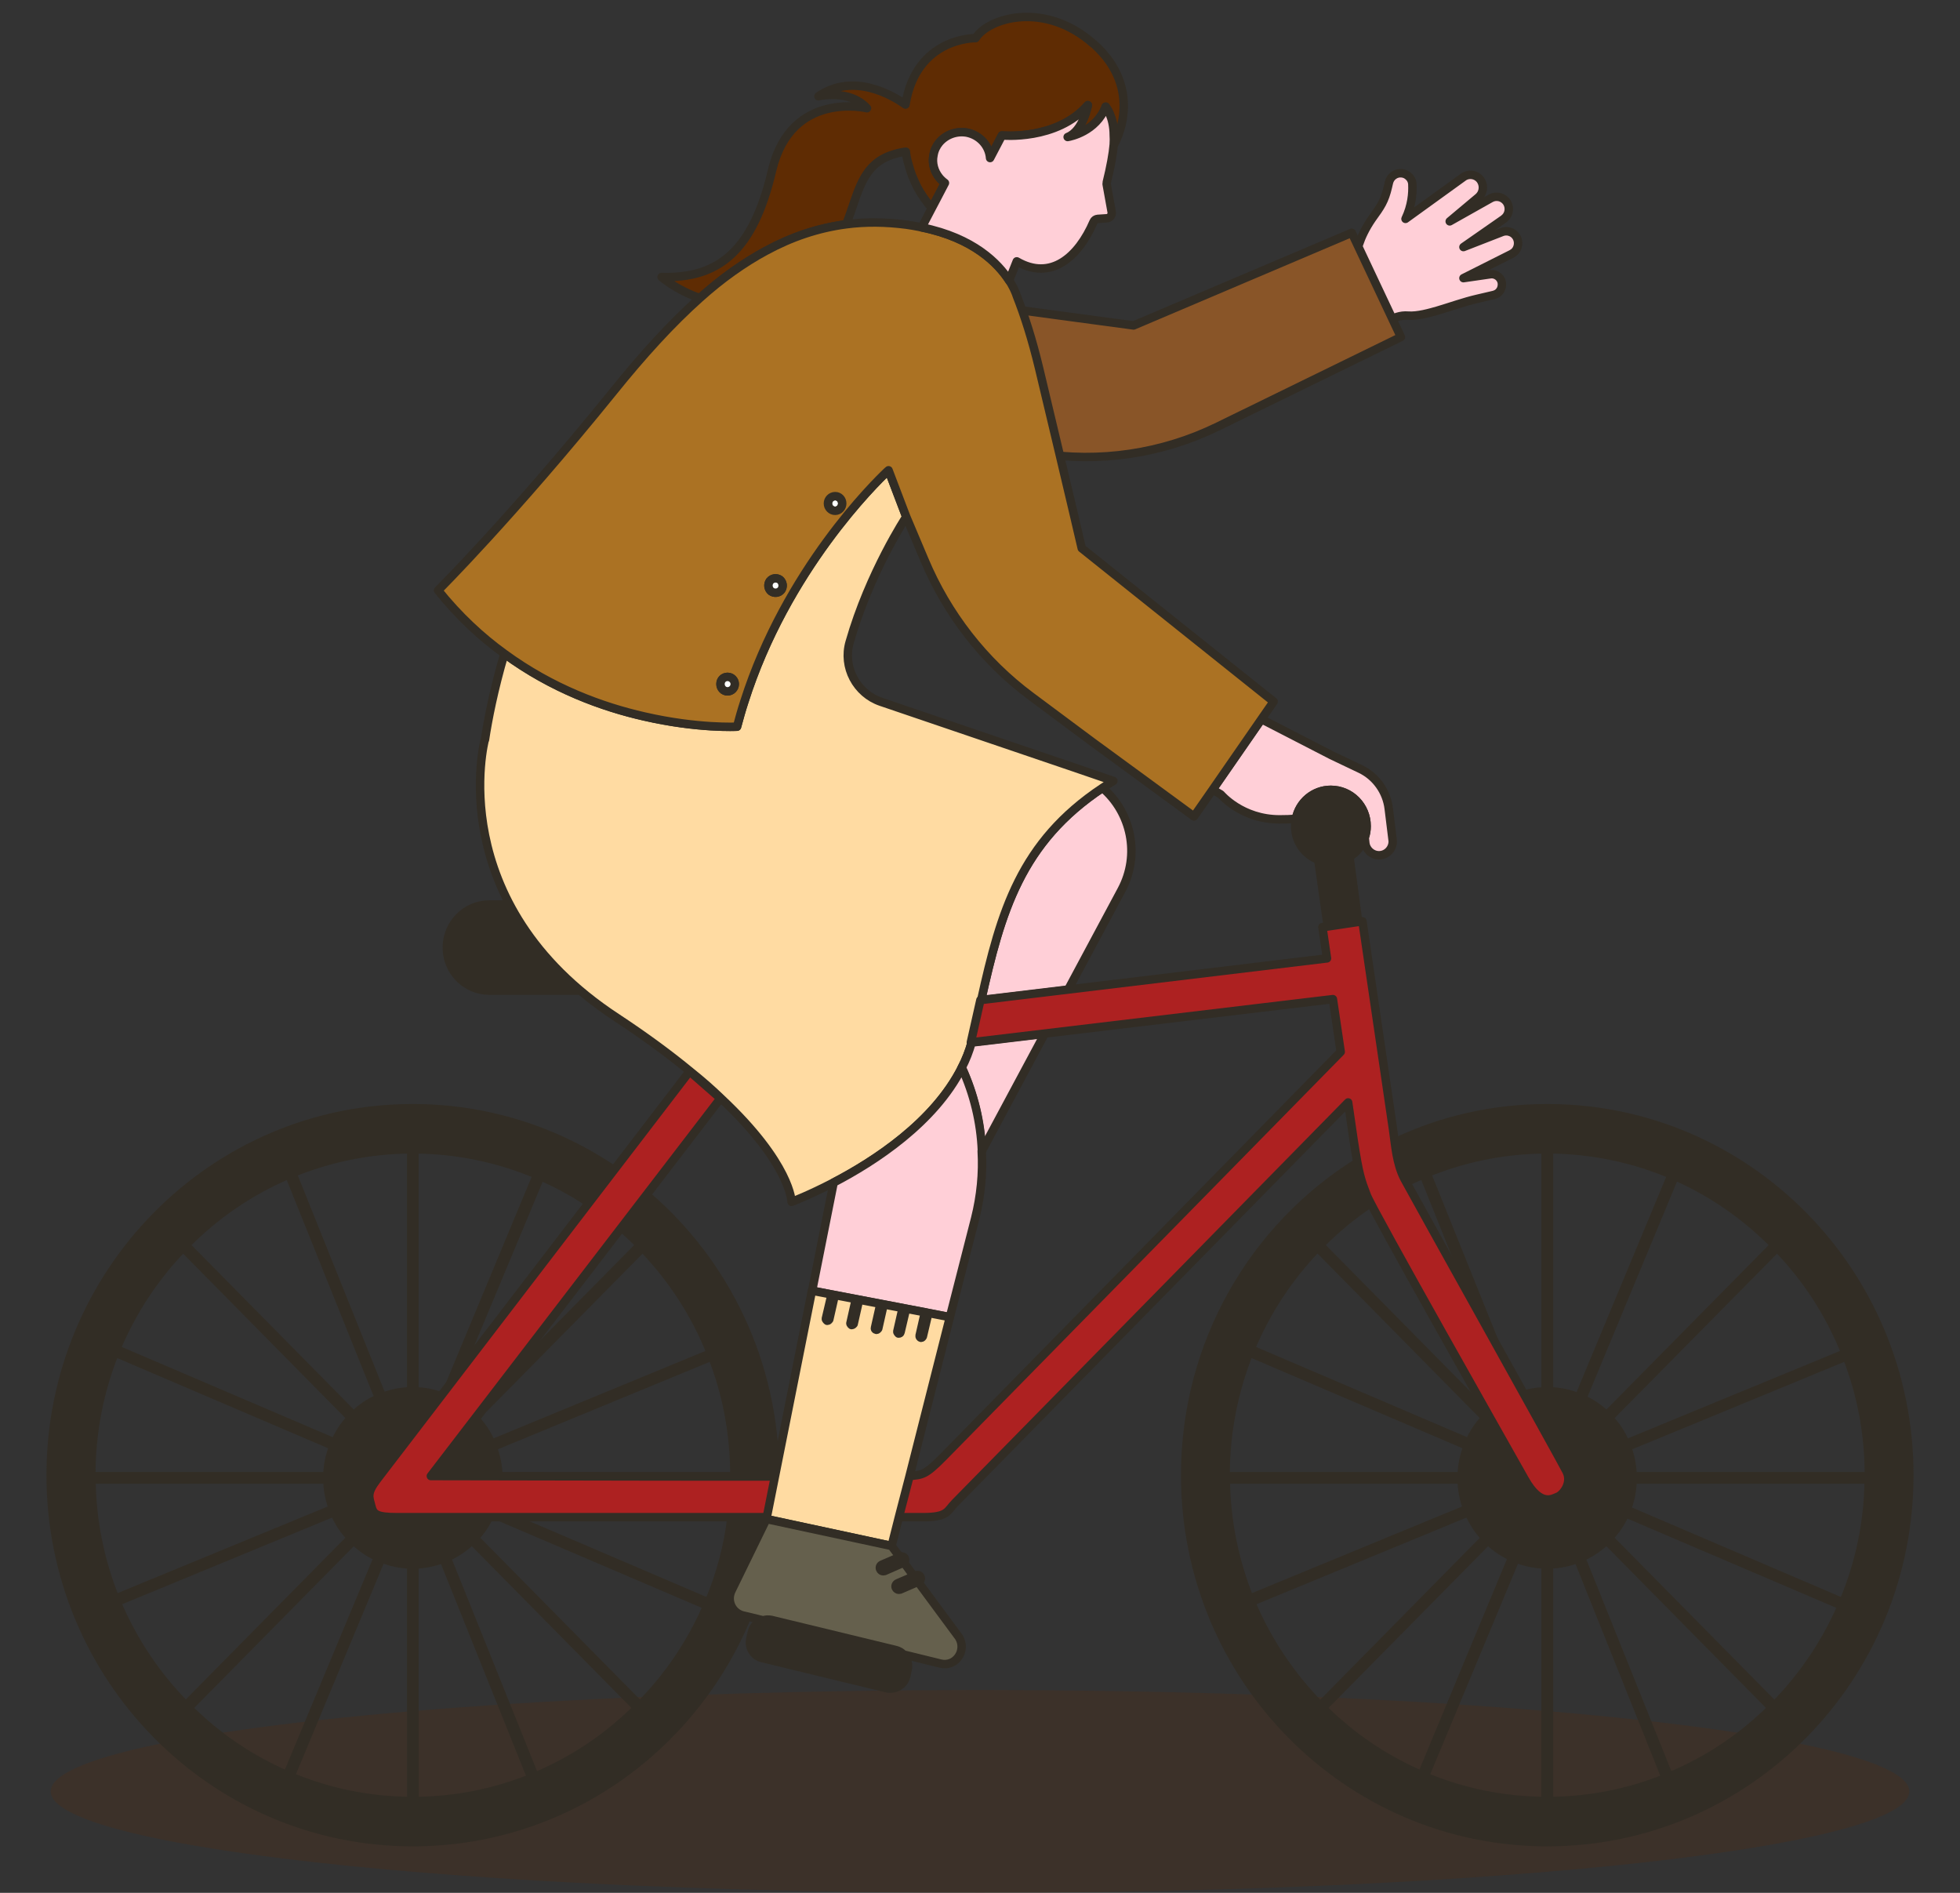
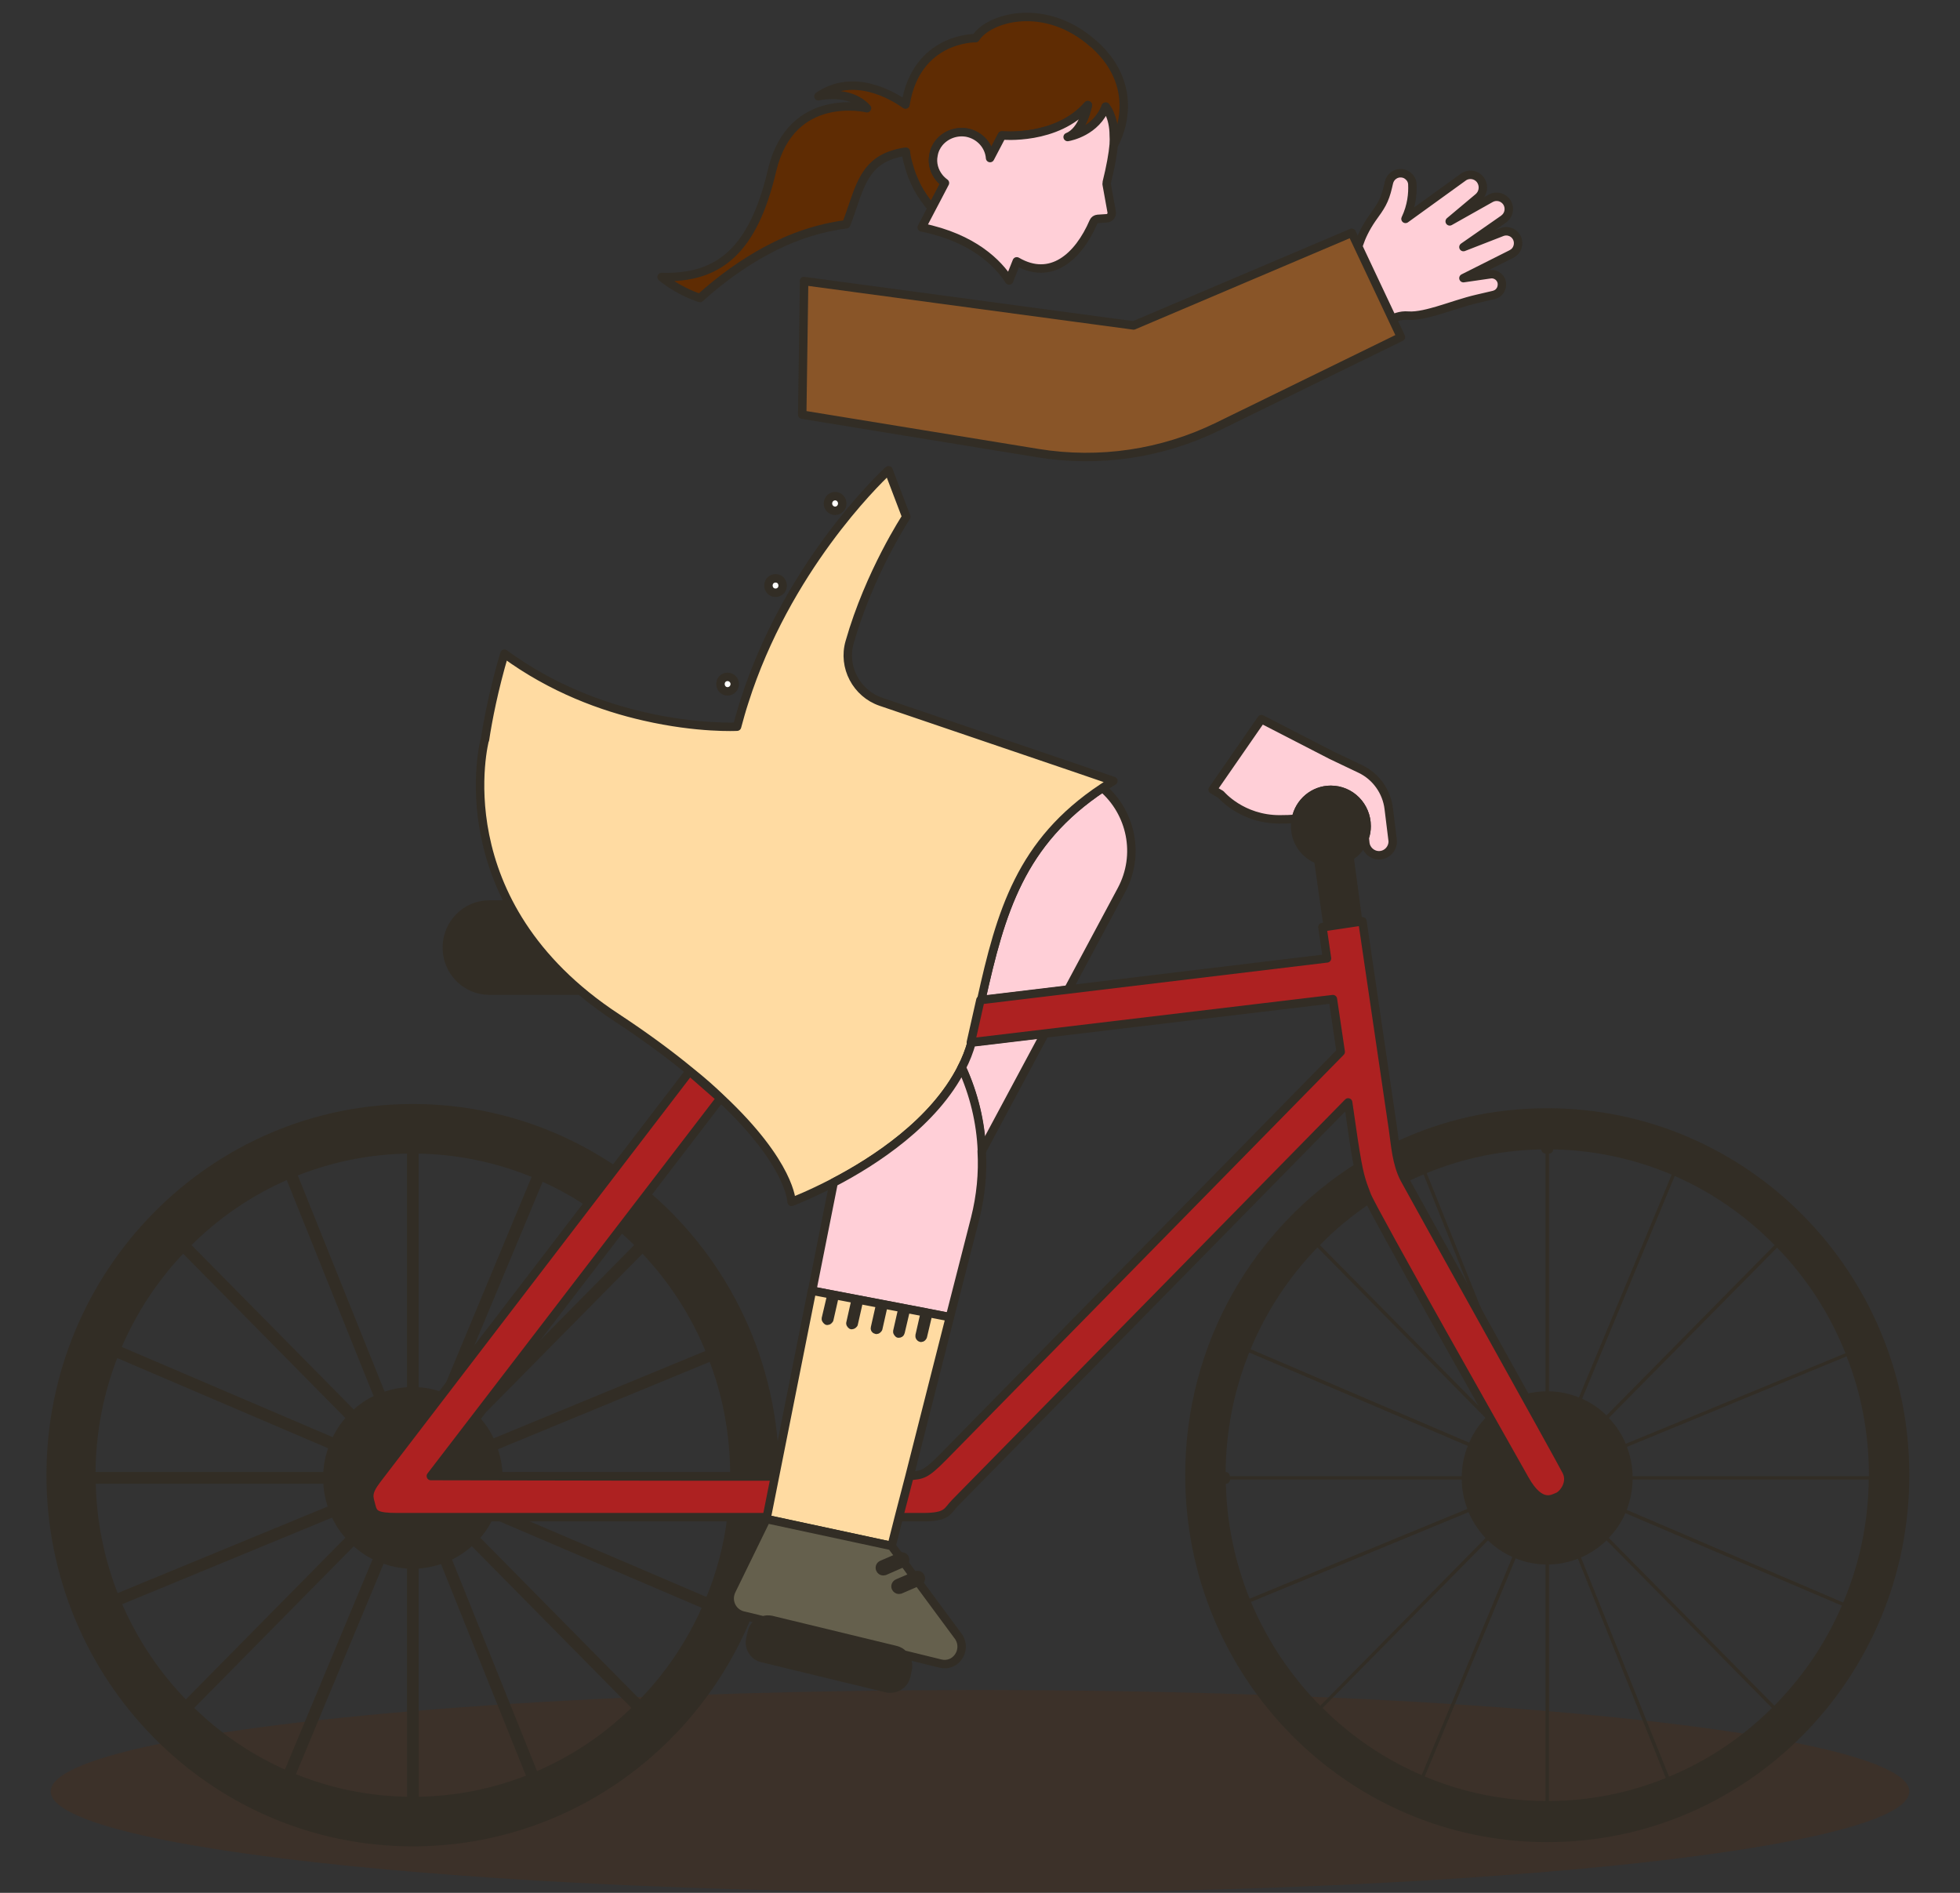
<svg xmlns="http://www.w3.org/2000/svg" width="116" height="112" viewBox="0 0 116 112" fill="none">
  <rect x="0" y="0" width="116" height="112" fill="#333333" stroke="none" />
  <ellipse opacity="0.2" cx="58" cy="106" rx="55" ry="6" fill="#5F2C03" />
  <path d="M44.658 53.52H28.96C27.571 53.52 26.445 54.661 26.445 56.068C26.445 57.475 27.571 58.616 28.96 58.616H44.658C46.047 58.616 47.173 57.475 47.173 56.068C47.173 54.661 46.047 53.52 44.658 53.52Z" fill="#322D25" stroke="#322D25" stroke-width="0.5" stroke-linecap="round" stroke-linejoin="round" />
  <path d="M68.624 19.589L69.447 25.061L73.439 23.805C75.842 23.05 76.766 22.674 78.853 21.257C80.116 20.389 81.368 19.543 82.112 19.029C82.473 18.789 82.89 18.64 83.33 18.675C83.894 18.721 84.638 18.503 85.078 18.378C85.856 18.149 86.634 17.864 87.424 17.681L88.405 17.452C88.529 17.418 88.641 17.361 88.72 17.27C88.833 17.155 88.89 16.995 88.89 16.824C88.89 16.447 88.551 16.173 88.19 16.23L86.612 16.458L89.453 15.03C89.532 14.985 89.6 14.939 89.656 14.882C89.826 14.699 89.893 14.425 89.814 14.173C89.69 13.785 89.273 13.591 88.901 13.728L86.612 14.619L88.991 12.962C88.991 12.962 89.07 12.894 89.104 12.86C89.318 12.631 89.363 12.277 89.194 11.991C88.991 11.66 88.574 11.546 88.236 11.728L85.799 13.099L87.502 11.671C87.502 11.671 87.547 11.626 87.57 11.603C87.818 11.329 87.829 10.906 87.593 10.609C87.345 10.312 86.905 10.255 86.6 10.483L84.243 12.185L83.183 12.951C83.555 12.174 83.612 11.431 83.589 10.929C83.589 10.734 83.499 10.552 83.364 10.437C83.262 10.335 83.115 10.266 82.969 10.255C82.619 10.209 82.281 10.449 82.202 10.803C82.18 10.917 82.157 11.009 82.146 11.043C81.943 11.911 81.717 12.22 81.198 12.94C80.804 13.511 80.567 14.036 80.431 14.448C80.274 14.927 79.924 15.327 79.473 15.567L77.567 16.584L76.913 16.927L76.428 17.189L76.304 17.258L76.101 17.361C75.109 17.887 74.443 18.161 73.733 18.378C73.022 18.595 72.3 18.732 71.229 18.995L68.647 19.612L68.624 19.589Z" fill="#FFCFD7" stroke="#322D25" stroke-width="0.5" stroke-linecap="round" stroke-linejoin="round" />
  <path d="M47.58 16.63L67.09 19.257L80.003 13.773L82.912 19.943L72.086 25.233C68.77 26.855 65.049 27.403 61.417 26.809L47.478 24.536L47.591 16.641L47.58 16.63Z" fill="#895528" stroke="#322D25" stroke-width="0.5" stroke-linecap="round" stroke-linejoin="round" />
  <path d="M91.675 67.87V68.007H91.472V67.87C91.472 67.87 91.517 67.768 91.573 67.768C91.63 67.768 91.675 67.813 91.675 67.87Z" fill="#322D25" stroke="#322D25" stroke-width="0.5" stroke-linecap="round" stroke-linejoin="round" />
  <path d="M82.415 49.67C82.415 49.67 82.427 49.751 82.427 49.785C82.427 50.23 82.066 50.607 81.615 50.607C81.198 50.607 80.848 50.287 80.803 49.876L80.769 49.556C80.848 49.339 80.882 49.122 80.882 48.882C80.882 47.694 79.934 46.734 78.761 46.734C77.747 46.734 76.889 47.465 76.698 48.448C76.416 48.471 76.089 48.482 75.728 48.482C73.484 48.482 72.254 47.008 72.254 47.008L71.769 46.723L74.657 42.553L78.807 44.689L80.51 45.5C81.423 45.934 82.066 46.826 82.19 47.843L82.415 49.67Z" fill="#FFCFD7" stroke="#322D25" stroke-width="0.5" stroke-linecap="round" stroke-linejoin="round" />
  <path d="M78.761 46.734C77.746 46.734 76.889 47.466 76.698 48.448C76.664 48.585 76.652 48.734 76.652 48.882C76.652 49.796 77.216 50.573 78.017 50.87C78.254 50.973 78.502 51.019 78.761 51.019C79.167 51.019 79.539 50.904 79.866 50.699C80.295 50.447 80.611 50.036 80.769 49.556C80.847 49.339 80.881 49.122 80.881 48.882C80.881 47.694 79.934 46.734 78.761 46.734Z" fill="#322D25" stroke="#322D25" stroke-width="0.5" stroke-linecap="round" stroke-linejoin="round" />
  <path d="M79.867 50.699C79.54 50.904 79.168 51.019 78.762 51.019C78.502 51.019 78.254 50.973 78.018 50.87L78.581 54.823L79.529 54.686L80.386 54.56L79.867 50.699Z" fill="#322D25" stroke="#322D25" stroke-width="0.5" stroke-linecap="round" stroke-linejoin="round" />
  <path d="M91.573 65.574C88.37 65.574 85.325 66.283 82.596 67.574C81.818 67.928 81.073 68.339 80.352 68.785C74.228 72.601 70.145 79.456 70.145 87.282C70.145 99.278 79.731 109 91.573 109C103.414 109 113 99.278 113 87.282C113 75.285 103.403 65.574 91.573 65.574ZM110.609 87.35H96.625C96.614 86.733 96.49 86.15 96.287 85.614L109.289 80.255C110.147 82.426 110.609 84.802 110.609 87.282V87.35ZM109.222 80.073L96.219 85.431C95.982 84.859 95.644 84.345 95.215 83.9L105.173 73.823C106.91 75.605 108.286 77.719 109.222 80.073ZM95.08 83.751C94.663 83.34 94.178 83.009 93.636 82.769L99.117 69.584C101.339 70.555 103.346 71.961 105.027 73.674L95.08 83.751ZM91.471 68.008V67.871C91.471 67.871 91.516 67.768 91.573 67.768C91.629 67.768 91.674 67.814 91.674 67.871V68.008C94.245 68.019 96.704 68.556 98.937 69.504L93.445 82.689C92.892 82.46 92.294 82.335 91.674 82.323V68.008H91.471V82.323C91.043 82.335 90.625 82.392 90.231 82.506C90.073 82.552 89.915 82.597 89.757 82.666L88.313 79.056L84.434 69.413C86.611 68.522 88.979 68.019 91.471 68.008ZM81.152 71.161C81.829 70.704 82.528 70.304 83.25 69.95C83.577 69.779 83.915 69.63 84.254 69.493L87.547 77.696L89.576 82.734C89.046 82.963 88.55 83.283 88.133 83.683C88.11 83.706 88.088 83.728 88.065 83.751L78.119 73.674C79.032 72.726 80.058 71.892 81.152 71.161ZM77.972 73.812L87.919 83.9C87.513 84.323 87.186 84.814 86.949 85.362L74.014 79.832C74.95 77.57 76.303 75.537 77.972 73.812ZM72.243 87.544C72.243 87.544 72.142 87.51 72.142 87.453C72.142 87.396 72.187 87.35 72.243 87.35H72.536V87.282C72.536 84.711 73.032 82.266 73.935 80.027L86.87 85.556C86.644 86.116 86.52 86.722 86.509 87.35H72.536C72.536 87.419 72.536 87.476 72.548 87.544H86.509C86.52 88.161 86.633 88.744 86.847 89.281L73.957 94.594C73.078 92.411 72.57 90.035 72.548 87.544H72.243ZM74.036 94.788L86.915 89.475C87.163 90.046 87.501 90.561 87.919 91.006L78.141 100.923H78.13C76.404 99.175 75.006 97.096 74.036 94.788ZM88.065 91.143C88.483 91.555 88.968 91.886 89.509 92.126L84.141 105.036C81.942 104.088 79.957 102.74 78.276 101.06L88.065 91.143ZM89.701 92.206C90.253 92.434 90.851 92.56 91.471 92.571V106.567C88.945 106.555 86.52 106.041 84.321 105.116L89.701 92.206ZM91.674 106.567V92.571C92.283 92.56 92.858 92.434 93.388 92.229L98.587 105.207C96.445 106.076 94.121 106.555 91.674 106.567ZM98.779 105.127L93.569 92.16C94.133 91.909 94.64 91.566 95.08 91.143L104.869 101.06C103.132 102.797 101.068 104.179 98.779 105.127ZM105.015 100.923L95.215 90.995C95.621 90.572 95.96 90.081 96.196 89.532L109.008 95.005C108.049 97.233 106.684 99.232 105.015 100.923ZM109.086 94.822L96.275 89.338C96.49 88.778 96.614 88.173 96.625 87.544H110.598C110.575 90.126 110.034 92.583 109.086 94.822Z" fill="#322D25" />
-   <path d="M91.471 68.008V67.871C91.471 67.871 91.516 67.768 91.573 67.768C91.629 67.768 91.674 67.814 91.674 67.871V68.008M91.471 68.008H91.674M91.471 68.008V82.323C91.043 82.335 90.625 82.392 90.231 82.506C90.073 82.552 89.915 82.597 89.757 82.666L88.313 79.056L84.434 69.413C86.611 68.522 88.979 68.019 91.471 68.008ZM91.674 68.008C94.245 68.019 96.704 68.556 98.937 69.504L93.445 82.689C92.892 82.46 92.294 82.335 91.674 82.323V68.008ZM72.536 87.35H72.243C72.187 87.35 72.142 87.396 72.142 87.453C72.142 87.51 72.243 87.544 72.243 87.544H72.548M72.536 87.35V87.282C72.536 84.711 73.032 82.266 73.935 80.027L86.87 85.556C86.644 86.116 86.52 86.722 86.509 87.35H72.536ZM72.536 87.35C72.536 87.419 72.536 87.476 72.548 87.544M72.548 87.544H86.509C86.52 88.161 86.633 88.744 86.847 89.281L73.957 94.594C73.078 92.411 72.57 90.035 72.548 87.544ZM91.573 65.574C88.37 65.574 85.325 66.283 82.596 67.574C81.818 67.928 81.073 68.339 80.352 68.785C74.228 72.601 70.145 79.456 70.145 87.282C70.145 99.278 79.731 109 91.573 109C103.414 109 113 99.278 113 87.282C113 75.285 103.403 65.574 91.573 65.574ZM110.609 87.35H96.625C96.614 86.733 96.49 86.15 96.287 85.614L109.289 80.255C110.147 82.426 110.609 84.802 110.609 87.282V87.35ZM109.222 80.073L96.219 85.431C95.982 84.859 95.644 84.345 95.215 83.9L105.173 73.823C106.91 75.605 108.286 77.719 109.222 80.073ZM95.08 83.751C94.663 83.34 94.178 83.009 93.636 82.769L99.117 69.584C101.339 70.555 103.346 71.961 105.027 73.674L95.08 83.751ZM81.152 71.161C81.829 70.704 82.528 70.304 83.25 69.95C83.577 69.779 83.915 69.63 84.254 69.493L87.547 77.696L89.576 82.734C89.046 82.963 88.55 83.283 88.133 83.683C88.11 83.706 88.088 83.728 88.065 83.751L78.119 73.674C79.032 72.726 80.058 71.892 81.152 71.161ZM77.972 73.812L87.919 83.9C87.513 84.323 87.186 84.814 86.949 85.362L74.014 79.832C74.95 77.57 76.303 75.537 77.972 73.812ZM74.036 94.788L86.915 89.475C87.163 90.046 87.501 90.561 87.919 91.006L78.141 100.923H78.13C76.404 99.175 75.006 97.096 74.036 94.788ZM88.065 91.143C88.483 91.555 88.968 91.886 89.509 92.126L84.141 105.036C81.942 104.088 79.957 102.74 78.276 101.06L88.065 91.143ZM89.701 92.206C90.253 92.434 90.851 92.56 91.471 92.571V106.567C88.945 106.555 86.52 106.041 84.321 105.116L89.701 92.206ZM91.674 106.567V92.571C92.283 92.56 92.858 92.434 93.388 92.229L98.587 105.207C96.445 106.076 94.121 106.555 91.674 106.567ZM98.779 105.127L93.569 92.16C94.133 91.909 94.64 91.566 95.08 91.143L104.869 101.06C103.132 102.797 101.068 104.179 98.779 105.127ZM105.015 100.923L95.215 90.995C95.621 90.572 95.96 90.081 96.196 89.532L109.008 95.005C108.049 97.233 106.684 99.232 105.015 100.923ZM109.086 94.822L96.275 89.338C96.49 88.778 96.614 88.173 96.625 87.544H110.598C110.575 90.126 110.034 92.583 109.086 94.822Z" stroke="#322D25" stroke-width="0.5" stroke-linecap="round" stroke-linejoin="round" />
  <path d="M72.536 87.35C72.536 87.418 72.536 87.475 72.548 87.544H72.243C72.187 87.544 72.142 87.51 72.142 87.452C72.142 87.395 72.187 87.35 72.243 87.35H72.536Z" fill="#322D25" stroke="#322D25" stroke-width="0.5" stroke-linecap="round" stroke-linejoin="round" />
  <path d="M65.251 46.62C66.931 48.06 67.507 50.562 66.368 52.675L63.21 58.571L58.067 59.188C59.229 53.944 60.413 49.831 65.251 46.62Z" fill="#FFCFD7" stroke="#322D25" stroke-width="0.5" stroke-linecap="round" stroke-linejoin="round" />
  <path d="M65.894 46.209C65.669 46.346 65.454 46.483 65.251 46.62C60.413 49.831 59.229 53.944 58.068 59.188C57.932 59.827 57.786 60.49 57.639 61.176C57.605 61.347 57.56 61.518 57.504 61.69C57.357 62.204 57.165 62.706 56.917 63.175C55.282 66.42 51.741 68.716 49.328 69.973C47.884 70.727 46.847 71.115 46.847 71.115C46.847 71.115 46.824 68.887 42.685 65.003C42.155 64.489 41.546 63.952 40.858 63.403C39.652 62.41 38.219 61.347 36.483 60.205C26.141 53.407 28.69 43.775 28.69 43.775H28.701C28.882 42.587 29.22 40.828 29.852 38.68C32.671 40.748 35.659 41.833 38.129 42.393C41.309 43.124 43.621 42.998 43.621 42.998C43.757 42.496 43.892 42.005 44.05 41.525C46.531 33.71 51.82 28.546 52.508 27.895C52.564 27.849 52.587 27.826 52.587 27.826L53.557 30.374L53.636 30.58C53.636 30.58 51.459 33.881 50.286 37.994C49.858 39.468 50.692 41.033 52.136 41.525L63.594 45.421L65.894 46.209Z" fill="#FFDBA2" stroke="#322D25" stroke-width="0.5" stroke-linecap="round" stroke-linejoin="round" />
  <path d="M61.823 61.176L58.112 68.099H58.101C58.033 66.397 57.627 64.729 56.917 63.175C57.165 62.707 57.357 62.204 57.503 61.69L61.823 61.176Z" fill="#FFCFD7" stroke="#322D25" stroke-width="0.5" stroke-linecap="round" stroke-linejoin="round" />
  <path d="M57.053 9.397C57.053 9.397 57.03 9.363 57.008 9.352C57.019 9.363 57.042 9.374 57.053 9.397Z" fill="#895528" stroke="#322D25" stroke-width="0.5" stroke-linecap="round" stroke-linejoin="round" />
  <path d="M56.556 9.181C56.556 9.181 56.477 9.146 56.477 9.101L56.556 9.181Z" fill="#895528" />
  <path d="M56.556 9.181C56.556 9.181 56.477 9.146 56.477 9.101" stroke="#322D25" stroke-width="0.5" stroke-linecap="round" stroke-linejoin="round" />
  <path d="M54.865 77.673C54.865 77.673 54.932 77.741 54.921 77.787L54.617 79.078C54.617 79.078 54.571 79.158 54.526 79.158H54.504C54.504 79.158 54.413 79.089 54.425 79.032L54.718 77.741C54.718 77.741 54.774 77.673 54.808 77.661H54.865V77.673Z" fill="#5F2C03" stroke="#322D25" stroke-width="0.5" stroke-linecap="round" stroke-linejoin="round" />
  <path d="M54.482 93.314C54.437 93.211 54.324 93.165 54.222 93.211L54.087 93.268L53.129 93.68C53.027 93.725 52.971 93.839 53.016 93.942C53.05 94.022 53.129 94.068 53.196 94.068C53.23 94.068 53.253 94.068 53.275 94.056L54.335 93.6L54.38 93.577C54.482 93.531 54.527 93.417 54.482 93.314Z" fill="white" stroke="#322D25" stroke-width="0.5" stroke-linecap="round" stroke-linejoin="round" />
-   <path d="M53.545 77.422C53.545 77.422 53.613 77.49 53.602 77.536L53.297 78.827C53.297 78.827 53.241 78.907 53.196 78.907H53.173C53.173 78.907 53.094 78.838 53.106 78.781L53.399 77.49C53.399 77.49 53.444 77.422 53.489 77.41H53.545V77.422Z" fill="#5F2C03" stroke="#322D25" stroke-width="0.5" stroke-linecap="round" stroke-linejoin="round" />
  <path d="M64.721 2.6C61.845 0.041 58.496 1.046 57.74 2.257C57.74 2.257 54.233 2.188 53.59 6.187C52.801 5.627 50.512 4.279 48.437 5.696C48.437 5.696 50.264 5.25 51.312 6.404C51.312 6.404 46.824 5.319 45.696 10.072C44.58 14.836 42.55 16.492 39.155 16.39C39.155 16.39 40.024 17.167 41.422 17.635C42.696 16.492 43.993 15.567 45.324 14.847C46.835 14.025 48.414 13.488 50.083 13.271C50.816 11.408 50.985 9.683 52.925 9.123C53.128 9.055 53.353 9.009 53.602 8.975H53.613C53.624 9.135 53.658 9.295 53.692 9.455C53.782 9.786 53.872 10.106 53.985 10.403C54.075 10.62 54.166 10.814 54.256 11.008C54.515 11.511 54.82 11.934 55.147 12.311L55.316 11.991L55.925 10.826C55.801 10.734 55.677 10.62 55.587 10.506C55.293 10.14 55.147 9.66 55.248 9.181C55.293 8.895 55.417 8.644 55.587 8.438C55.97 7.981 56.579 7.741 57.21 7.844C57.989 7.992 58.541 8.621 58.597 9.352L59.297 8.015C59.297 8.015 62.545 8.335 64.383 6.221C64.383 6.221 64.112 7.741 63.188 8.107C63.334 8.084 64.868 7.787 65.443 6.313C65.443 6.313 65.928 6.884 65.928 8.004C65.939 8.164 65.939 8.324 65.928 8.506C65.928 8.506 65.928 8.529 65.928 8.541L65.95 8.518C65.95 8.518 67.811 5.353 64.733 2.6H64.721Z" fill="#5F2C03" stroke="#322D25" stroke-width="0.5" stroke-linecap="round" stroke-linejoin="round" />
  <path d="M53.557 92.217C53.512 92.115 53.388 92.069 53.297 92.103L53.252 92.126L52.192 92.583C52.091 92.629 52.046 92.743 52.091 92.846C52.125 92.926 52.192 92.971 52.271 92.971C52.294 92.971 52.328 92.96 52.35 92.96L53.444 92.48C53.444 92.48 53.478 92.469 53.489 92.446C53.557 92.4 53.591 92.309 53.557 92.217Z" fill="white" stroke="#322D25" stroke-width="0.5" stroke-linecap="round" stroke-linejoin="round" />
  <path d="M52.204 77.193C52.204 77.193 52.294 77.251 52.271 77.308L51.978 78.61C51.978 78.61 51.922 78.69 51.877 78.69C51.877 78.69 51.865 78.69 51.854 78.69C51.798 78.679 51.764 78.633 51.786 78.576L52.08 77.273C52.08 77.273 52.147 77.193 52.204 77.205V77.193Z" fill="#5F2C03" stroke="#322D25" stroke-width="0.5" stroke-linecap="round" stroke-linejoin="round" />
  <path d="M50.749 76.907C50.805 76.919 50.828 76.976 50.817 77.033L50.523 78.335C50.523 78.335 50.467 78.404 50.422 78.404H50.399C50.399 78.404 50.309 78.335 50.332 78.29L50.625 76.987C50.625 76.987 50.693 76.907 50.749 76.907Z" fill="#5F2C03" stroke="#322D25" stroke-width="0.5" stroke-linecap="round" stroke-linejoin="round" />
  <path d="M49.429 29.357C49.655 29.357 49.847 29.551 49.847 29.791C49.847 30.031 49.655 30.225 49.429 30.225C49.193 30.225 49.001 30.031 49.001 29.791C49.001 29.551 49.193 29.357 49.429 29.357Z" fill="white" stroke="#322D25" stroke-width="0.5" stroke-linecap="round" stroke-linejoin="round" />
  <path d="M49.306 76.656C49.306 76.656 49.384 76.725 49.373 76.782L49.08 78.073C49.08 78.073 49.024 78.153 48.978 78.153H48.956C48.956 78.153 48.866 78.084 48.877 78.027L49.181 76.736C49.181 76.736 49.249 76.645 49.306 76.656Z" fill="#5F2C03" stroke="#322D25" stroke-width="0.5" stroke-linecap="round" stroke-linejoin="round" />
-   <path d="M64.022 32.442C64.022 32.442 63.559 30.419 61.496 21.782C61.078 20.046 60.627 18.652 60.176 17.509C60.176 17.509 60.097 17.224 59.849 16.79C59.815 16.732 59.77 16.664 59.725 16.595C59.082 15.601 57.639 14.082 54.549 13.453C54.492 13.442 54.436 13.431 54.38 13.419C54.143 13.373 53.895 13.328 53.635 13.293C52.395 13.133 51.211 13.122 50.083 13.271C48.414 13.488 46.835 14.025 45.324 14.847C43.993 15.567 42.696 16.492 41.422 17.635C39.73 19.143 38.039 21.005 36.291 23.176C30.302 30.579 25.927 34.932 25.927 34.932C27.145 36.452 28.476 37.686 29.851 38.68C32.671 40.748 35.659 41.833 38.129 42.393C41.309 43.124 43.621 42.998 43.621 42.998C43.756 42.496 43.892 42.004 44.05 41.525C46.531 33.71 51.82 28.546 52.508 27.895C52.564 27.849 52.587 27.826 52.587 27.826L53.556 30.374L53.635 30.579L54.707 33.116C56.06 36.338 58.237 39.137 61.022 41.205L64.642 43.901L66.548 45.295L70.664 48.311L71.769 46.723L74.656 42.553L75.378 41.513L64.022 32.442ZM43.057 40.908C42.82 40.908 42.64 40.713 42.64 40.473C42.64 40.233 42.82 40.051 43.057 40.051C43.294 40.051 43.486 40.245 43.486 40.473C43.486 40.713 43.294 40.908 43.057 40.908ZM46.237 34.91C46.091 35.092 45.831 35.127 45.64 34.989C45.459 34.841 45.425 34.578 45.561 34.384C45.707 34.201 45.967 34.167 46.158 34.304C46.339 34.453 46.373 34.715 46.237 34.91ZM49.429 30.225C49.192 30.225 49 30.031 49 29.791C49 29.551 49.192 29.357 49.429 29.357C49.666 29.357 49.846 29.551 49.846 29.791C49.846 30.031 49.654 30.225 49.429 30.225Z" fill="#AB7223" stroke="#322D25" stroke-width="0.5" stroke-linecap="round" stroke-linejoin="round" />
  <path d="M46.159 34.304C46.339 34.453 46.373 34.715 46.238 34.91C46.091 35.092 45.832 35.127 45.64 34.989C45.46 34.841 45.426 34.578 45.561 34.384C45.708 34.201 45.967 34.167 46.159 34.304Z" fill="white" stroke="#322D25" stroke-width="0.5" stroke-linecap="round" stroke-linejoin="round" />
  <path d="M43.058 40.051C43.295 40.051 43.486 40.245 43.486 40.474C43.486 40.713 43.295 40.908 43.058 40.908C42.821 40.908 42.641 40.713 42.641 40.474C42.641 40.234 42.821 40.051 43.058 40.051Z" fill="white" stroke="#322D25" stroke-width="0.5" stroke-linecap="round" stroke-linejoin="round" />
  <path d="M38.287 70.738C37.678 70.201 37.047 69.722 36.381 69.264C32.964 66.934 28.848 65.574 24.427 65.574C12.597 65.574 3 75.297 3 87.282C3 99.266 12.597 109 24.427 109C33.348 109 40.982 103.494 44.219 95.645L43.971 95.588C43.328 95.428 43.001 94.719 43.294 94.114L45.358 89.886L45.381 89.784L45.865 87.362V87.282C45.865 80.644 42.922 74.714 38.287 70.738ZM43.463 87.35H29.491C29.491 86.733 29.355 86.15 29.152 85.614L42.144 80.255C43.001 82.426 43.463 84.802 43.463 87.282V87.35ZM42.076 80.073L29.085 85.431C28.859 84.894 28.543 84.391 28.137 83.968L28.577 83.397L38.028 73.823C39.753 75.605 41.14 77.719 42.076 80.073ZM36.81 72.669C37.182 72.978 37.543 73.32 37.881 73.674L29.592 82.072L27.934 83.751C27.517 83.34 27.032 83.009 26.491 82.769L27.032 81.455L31.983 69.596C32.998 70.041 33.979 70.567 34.893 71.195C35.558 71.629 36.201 72.121 36.81 72.669ZM26.558 82.072L26.299 82.689C26.299 82.689 26.186 82.643 26.13 82.632C25.634 82.437 25.093 82.335 24.529 82.323V68.008C27.1 68.019 29.558 68.556 31.791 69.504L26.558 82.072ZM24.337 68.008V82.323C23.728 82.335 23.153 82.449 22.623 82.666L17.3 69.413C19.476 68.522 21.845 68.019 24.337 68.008ZM17.108 69.493L22.431 82.734C21.867 82.974 21.36 83.317 20.931 83.751L10.984 73.674C12.71 71.904 14.796 70.475 17.108 69.493ZM10.838 73.823L20.785 83.9C20.378 84.323 20.052 84.814 19.815 85.362L6.879 79.832C7.815 77.582 9.169 75.537 10.838 73.823ZM5.402 87.282C5.402 84.711 5.898 82.266 6.8 80.027L19.736 85.556C19.51 86.116 19.386 86.722 19.375 87.35H5.402V87.282ZM19.375 87.544C19.386 88.161 19.499 88.744 19.713 89.281L6.823 94.594C5.943 92.411 5.436 90.035 5.413 87.544H19.375ZM6.902 94.788L19.781 89.475C20.018 90.046 20.356 90.561 20.785 90.995L10.996 100.912C9.27 99.175 7.872 97.096 6.902 94.788ZM20.931 91.143C21.348 91.555 21.833 91.897 22.375 92.137L16.995 105.036C14.796 104.088 12.823 102.74 11.142 101.06L20.931 91.143ZM22.566 92.206C23.119 92.434 23.717 92.56 24.337 92.571V106.567C21.811 106.555 19.397 106.041 17.187 105.116L22.566 92.206ZM24.529 106.567V92.571C25.138 92.56 25.713 92.434 26.243 92.229L31.453 105.207C29.31 106.076 26.976 106.555 24.529 106.567ZM31.645 105.127L26.434 92.16C26.987 91.909 27.495 91.566 27.934 91.143L37.723 101.06C35.986 102.785 33.934 104.179 31.645 105.127ZM37.87 100.912L28.081 90.995C28.431 90.641 28.712 90.229 28.938 89.784C28.983 89.704 29.017 89.612 29.062 89.532L29.649 89.784L41.862 95.005C40.903 97.233 39.539 99.232 37.87 100.912ZM41.941 94.822L30.167 89.784L29.13 89.338C29.355 88.778 29.479 88.173 29.491 87.544H43.452C43.452 88.298 43.396 89.052 43.294 89.784C43.08 91.555 42.618 93.245 41.941 94.822Z" fill="#322D25" stroke="#322D25" stroke-width="0.5" stroke-linecap="round" stroke-linejoin="round" />
  <path d="M65.443 6.313C64.868 7.787 63.334 8.084 63.187 8.107C64.112 7.741 64.383 6.222 64.383 6.222C62.544 8.335 59.297 8.015 59.297 8.015L58.597 9.352C58.541 8.621 57.988 7.993 57.21 7.844C56.579 7.741 55.97 7.981 55.586 8.438C55.417 8.644 55.293 8.895 55.248 9.181C55.147 9.661 55.293 10.14 55.586 10.506C55.677 10.62 55.801 10.735 55.925 10.826L55.316 11.991L55.147 12.311L54.549 13.454C57.639 14.082 59.082 15.602 59.725 16.596L60.176 15.464C62.195 16.641 63.819 15.213 64.721 13.122C64.766 13.02 64.856 12.962 64.969 12.951L65.488 12.917C65.691 12.917 65.826 12.723 65.792 12.54L65.499 10.917C65.499 10.917 65.488 10.837 65.499 10.803C65.725 9.901 65.871 9.089 65.916 8.541C65.916 8.53 65.916 8.507 65.916 8.507C65.928 8.324 65.928 8.164 65.916 8.004C65.916 6.884 65.431 6.313 65.431 6.313H65.443Z" fill="#FFCFD7" stroke="#322D25" stroke-width="0.5" stroke-linecap="round" stroke-linejoin="round" />
  <path d="M78.266 54.869L80.634 54.515C80.634 54.515 82.326 66.02 82.45 66.865C82.574 67.71 82.641 68.853 83.126 69.767C83.611 70.681 92.362 86.356 92.712 87.064C93.062 87.773 92.475 88.458 92.193 88.561C91.911 88.664 91.178 89.201 90.242 87.533C89.306 85.865 81.232 71.618 80.893 70.727C80.555 69.835 80.431 69.561 80.104 67.402L79.788 65.231L69.729 75.479L56.534 88.915C56.038 89.418 56.106 89.772 54.628 89.772C53.151 89.772 24.822 89.772 23.525 89.772C22.228 89.772 22.093 89.589 21.969 89.087C21.845 88.584 21.687 88.355 22.318 87.533C22.95 86.71 40.813 63.392 40.813 63.392L42.64 64.991L25.499 87.338C25.499 87.338 52.97 87.407 53.782 87.338C54.594 87.27 54.752 87.293 55.835 86.196L79.348 62.238L78.886 59.119L57.459 61.678L58.023 59.176L78.536 56.708L78.266 54.857V54.869Z" fill="#AD2121" stroke="#322D25" stroke-width="0.5" stroke-linecap="round" stroke-linejoin="round" />
  <path d="M58.101 68.099C58.18 69.424 58.045 70.772 57.718 72.075L56.218 77.936L54.865 77.673H54.82V77.662L53.557 77.422H53.511L53.5 77.41L48.065 76.371L49.339 69.973C51.752 68.716 55.293 66.419 56.928 63.175C57.639 64.729 58.045 66.397 58.113 68.099H58.101Z" fill="#FFCFD7" stroke="#322D25" stroke-width="0.5" stroke-linecap="round" stroke-linejoin="round" />
  <path d="M53.467 97.895C53.354 97.769 53.196 97.678 53.015 97.632L45.651 95.85C45.482 95.816 45.324 95.827 45.166 95.873H45.155C44.839 95.964 44.58 96.227 44.501 96.57L44.411 96.947C44.287 97.472 44.602 97.998 45.121 98.112L52.474 99.894C52.993 100.009 53.512 99.689 53.636 99.175L53.715 98.798C53.794 98.455 53.692 98.124 53.467 97.895Z" fill="#322D25" stroke="#322D25" stroke-width="0.5" stroke-linecap="round" stroke-linejoin="round" />
  <path d="M54.865 77.673C54.865 77.673 54.933 77.741 54.922 77.787L54.617 79.078C54.617 79.078 54.572 79.158 54.527 79.158H54.504C54.448 79.146 54.414 79.089 54.425 79.032L54.719 77.741C54.719 77.741 54.775 77.673 54.809 77.661L53.546 77.421C53.546 77.421 53.614 77.49 53.602 77.535L53.298 78.826C53.286 78.884 53.241 78.906 53.196 78.906H53.174C53.174 78.906 53.095 78.838 53.106 78.781L53.399 77.49C53.399 77.49 53.444 77.421 53.489 77.41L48.054 76.37L45.866 87.35L45.381 89.783L45.358 89.886L45.697 89.954L52.768 91.474L53.196 89.783L53.828 87.35L56.219 77.935L54.865 77.673ZM49.08 78.072C49.08 78.072 49.024 78.152 48.978 78.152H48.956C48.956 78.152 48.866 78.084 48.877 78.027L49.181 76.736C49.193 76.679 49.249 76.644 49.306 76.656C49.351 76.667 49.384 76.724 49.373 76.781L49.08 78.072ZM50.523 78.335C50.523 78.335 50.467 78.404 50.422 78.404H50.399C50.399 78.404 50.309 78.335 50.332 78.29L50.625 76.987C50.625 76.987 50.693 76.907 50.749 76.907C50.805 76.918 50.828 76.976 50.817 77.033L50.523 78.335ZM51.978 78.609C51.978 78.609 51.922 78.689 51.877 78.689C51.877 78.689 51.865 78.689 51.854 78.678C51.798 78.678 51.764 78.621 51.786 78.564L52.08 77.261C52.08 77.261 52.147 77.181 52.204 77.193C52.26 77.204 52.294 77.25 52.272 77.307L51.978 78.609Z" fill="#FFDBA2" stroke="#322D25" stroke-width="0.5" stroke-linecap="round" stroke-linejoin="round" />
  <path d="M56.748 96.867L54.334 93.6L53.274 94.057C53.274 94.057 53.229 94.068 53.196 94.068C53.128 94.068 53.049 94.022 53.015 93.943C52.97 93.84 53.026 93.725 53.128 93.68L54.086 93.269L53.489 92.446C53.489 92.446 53.455 92.469 53.444 92.48L52.35 92.96C52.35 92.96 52.293 92.972 52.271 92.972C52.192 92.972 52.124 92.926 52.09 92.846C52.045 92.743 52.09 92.629 52.192 92.583L53.252 92.126L52.767 91.475L45.696 89.955L45.358 89.887L43.294 94.114C43.001 94.719 43.328 95.428 43.971 95.588L44.219 95.645L45.155 95.873H45.166C45.324 95.828 45.482 95.816 45.651 95.85L53.015 97.633C53.196 97.678 53.353 97.77 53.466 97.896L55.654 98.433C56.556 98.661 57.244 97.656 56.748 96.867Z" fill="#65604D" stroke="#322D25" stroke-width="0.5" stroke-linecap="round" stroke-linejoin="round" />
</svg>